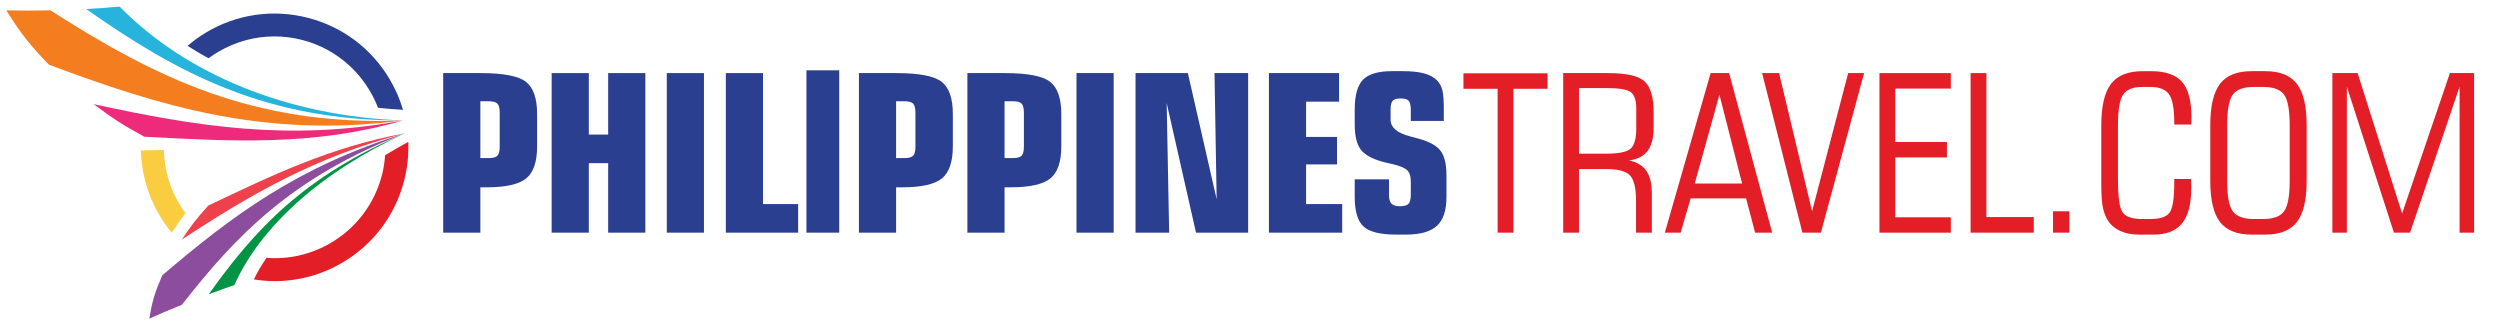
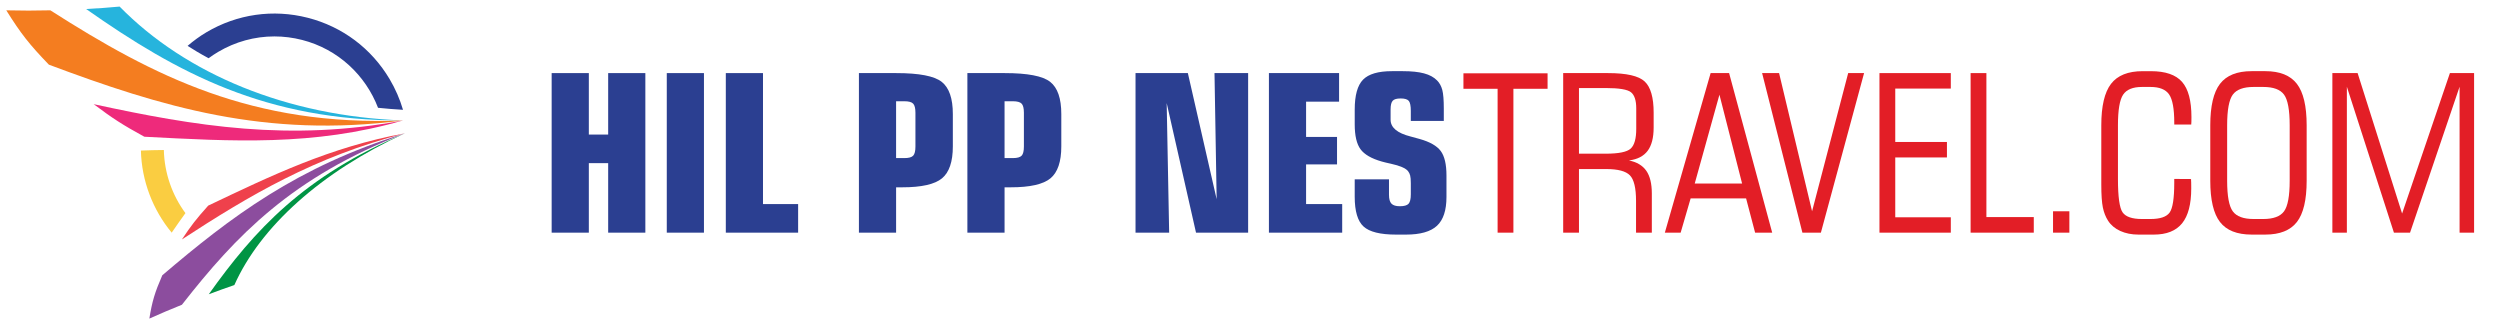
<svg xmlns="http://www.w3.org/2000/svg" id="Layer_1" data-name="Layer 1" viewBox="0 0 2800 360">
  <defs>
    <style>
      .cls-1 {
        fill: #facd41;
      }

      .cls-1, .cls-2, .cls-3, .cls-4, .cls-5, .cls-6, .cls-7, .cls-8, .cls-9 {
        stroke-width: 0px;
      }

      .cls-2 {
        fill: #26b4dd;
      }

      .cls-3 {
        fill: #2b3f91;
      }

      .cls-4 {
        fill: #e31e26;
      }

      .cls-5 {
        fill: #8c4d9e;
      }

      .cls-6 {
        fill: #ef414c;
      }

      .cls-7 {
        fill: #ee2a7b;
      }

      .cls-8 {
        fill: #f47d20;
      }

      .cls-9 {
        fill: #009444;
      }
    </style>
  </defs>
  <path class="cls-1" d="m207.68,238.71c-14.92-20.25-23.55-44.89-24.18-70.7-7.88.06-16.42.26-25.69.61.83,34.03,13.32,66.37,34.48,91.96,5.44-7.98,10.78-15.5,15.39-21.87Z" />
  <path class="cls-3" d="m233.64,65.22c3.39-2.5,6.9-4.85,10.57-7.02,19.43-11.51,41.11-17.41,63.11-17.41,10.32,0,20.72,1.3,30.98,3.92,40.5,10.36,71.15,39.69,85.1,76.03,9.06.94,18.38,1.69,27.97,2.25-3.5-11.89-8.49-23.42-14.97-34.35-20.4-34.42-52.98-58.83-91.75-68.74-38.75-9.9-79.07-4.14-113.49,16.27-7.54,4.47-14.51,9.62-21.04,15.19,5.84,3.8,13.7,8.58,23.53,13.87Z" />
-   <path class="cls-4" d="m431.31,173.83c-.52,7.29-1.58,14.62-3.46,21.94-8.22,32.14-28.46,59.15-56.99,76.07-22.16,13.13-47.25,18.85-72.41,16.96-5.39,7.86-10.17,15.91-14.12,24.15,7.82,1.24,15.66,1.93,23.47,1.93,26.54,0,52.7-7.11,76.13-21,34.42-20.4,58.83-52.99,68.74-91.76,3.66-14.31,5.16-28.84,4.6-43.19-6.21,3.36-15.19,8.39-25.96,14.91Z" />
  <path class="cls-7" d="m104.92,116.67c113.85,24.69,219.81,42.17,346.48,18.22-100.11,29.13-192.24,23.32-289.73,18.25-24.25-13.26-35.64-20.6-56.75-36.47Z" />
  <path class="cls-2" d="m96.42,10.07c102.47,71.96,201.61,125.22,354.98,124.82-129.74-4.72-243.31-51.91-317.43-127.52-14.72,1.34-22.23,1.89-37.55,2.7Z" />
  <path class="cls-8" d="m7.04,11.56c16.21,25.96,25.84,38.2,47.71,60.87,125.78,47.09,242.66,82.66,396.65,62.46-168.31,6.85-278.82-49.12-395.01-123.33-19.34.42-29.22.43-49.36,0Z" />
  <path class="cls-6" d="m233.23,230.27c70.29-33.42,136.36-65.56,220.24-80.96-101.74,26.6-174.04,69.51-249.73,118.87,10.18-15.38,16.09-23,29.48-37.92Z" />
  <path class="cls-9" d="m262.48,319.26c28.96-64.93,96.77-126.6,190.99-169.95-113.43,47.95-168.5,108.44-219.65,180.26,11.59-4.36,17.33-6.42,28.66-10.31Z" />
  <path class="cls-5" d="m203.75,341.32c60.52-77.37,123.06-142.92,249.72-192.01-120.64,37.24-194.85,93.55-271.7,159-8.43,19.36-11.36,29.12-14.49,48.51,14.73-6.56,22.03-9.66,36.46-15.5Z" />
  <g>
-     <path class="cls-3" d="m538.01,209.8v50.79h-41.64V81.87h41.88c25.59,0,42.54,3.27,50.85,9.81,8.3,6.54,12.46,18.55,12.46,36.04v36.22c0,17.17-4.05,29.1-12.15,35.8-8.1,6.7-22.95,10.05-44.53,10.05h-6.86Zm21.66-45.61v-37.91c0-4.97-.84-8.36-2.53-10.17-1.69-1.81-4.98-2.71-9.87-2.71h-9.27v63.66h9.27c4.89,0,8.18-.9,9.87-2.71,1.68-1.81,2.53-5.19,2.53-10.17Z" />
    <path class="cls-3" d="m617.85,260.58V81.87h41.64v68.84h21.66v-68.84h41.64v178.71h-41.64v-77.86h-21.66v77.86h-41.64Z" />
    <path class="cls-3" d="m788.43,260.58h-41.64V81.87h41.64v178.71Z" />
    <path class="cls-3" d="m812.91,260.58V81.87h41.64v146.7h39.35v32.01h-80.99Z" />
-     <path class="cls-3" d="m939.92,260.58h-36.71V78.74h36.71v181.84Z" />
    <path class="cls-3" d="m1003.63,209.8v50.79h-41.64V81.87h41.88c25.59,0,42.54,3.27,50.85,9.81,8.3,6.54,12.46,18.55,12.46,36.04v36.22c0,17.17-4.05,29.1-12.15,35.8-8.1,6.7-22.95,10.05-44.53,10.05h-6.86Zm21.66-45.61v-37.91c0-4.97-.84-8.36-2.53-10.17-1.69-1.81-4.98-2.71-9.87-2.71h-9.27v63.66h9.27c4.89,0,8.18-.9,9.87-2.71,1.68-1.81,2.53-5.19,2.53-10.17Z" />
    <path class="cls-3" d="m1125.11,209.8v50.79h-41.64V81.87h41.88c25.59,0,42.54,3.27,50.85,9.81,8.3,6.54,12.46,18.55,12.46,36.04v36.22c0,17.17-4.05,29.1-12.15,35.8-8.1,6.7-22.95,10.05-44.53,10.05h-6.86Zm21.66-45.61v-37.91c0-4.97-.84-8.36-2.53-10.17-1.69-1.81-4.98-2.71-9.87-2.71h-9.27v63.66h9.27c4.89,0,8.18-.9,9.87-2.71,1.68-1.81,2.53-5.19,2.53-10.17Z" />
-     <path class="cls-3" d="m1247.31,260.58h-41.64V81.87h41.64v178.71Z" />
    <path class="cls-3" d="m1271.79,260.58V81.87h58.61l32.25,141.28-2.41-141.28h37.67v178.71h-58.37l-32.85-145.14,2.77,145.14h-37.67Z" />
    <path class="cls-3" d="m1421.19,260.58V81.87h78.58v32.01h-36.95v39.47h34.66v30.81h-34.66v44.41h40.44v32.01h-82.08Z" />
    <path class="cls-3" d="m1555.67,200.89v17.33c0,4.65.92,7.94,2.77,9.87,1.84,1.93,4.97,2.89,9.39,2.89,4.81,0,8.06-.92,9.75-2.77,1.68-1.84,2.53-5.33,2.53-10.47v-12.64c0-3.85-.24-6.7-.72-8.54-.48-1.84-1.28-3.49-2.41-4.93-2.73-3.29-9.03-6.02-18.89-8.18-4.49-.96-7.98-1.81-10.47-2.53-11.55-3.29-19.5-7.88-23.83-13.78s-6.5-15.18-6.5-27.86v-16.49c0-16.05,3.11-27.24,9.33-33.58,6.22-6.34,16.99-9.51,32.31-9.51h12.28c9.63,0,17.53.82,23.71,2.47,6.18,1.65,11.03,4.27,14.56,7.88,2.81,2.81,4.77,6.38,5.9,10.71,1.12,4.33,1.68,11.27,1.68,20.82v13.84h-36.95v-11.19c0-5.61-.74-9.35-2.23-11.19-1.49-1.84-4.51-2.77-9.09-2.77s-7.4.86-8.97,2.59c-1.56,1.73-2.35,4.96-2.35,9.69v11.55c0,8.75,7.46,15,22.38,18.77,4.25,1.12,7.62,2.05,10.11,2.77,11.47,3.21,19.35,7.7,23.65,13.48,4.29,5.78,6.44,14.92,6.44,27.44v24.07c0,14.92-3.55,25.67-10.65,32.25-7.1,6.58-18.67,9.87-34.72,9.87h-11.07c-17.65,0-29.79-3.01-36.4-9.03-6.62-6.02-9.93-17.13-9.93-33.34v-19.5h38.39Z" />
  </g>
  <g>
    <path class="cls-4" d="m1677.32,260.58V99.44h-38.27v-17.33h94.23v17.33h-38.27v161.14h-17.69Z" />
    <path class="cls-4" d="m1768.45,189.34v71.24h-17.69V81.87h50.3c20.62,0,34.28,3.13,40.98,9.39,6.7,6.26,10.05,17.93,10.05,35.02v16.49c0,11.47-2.25,20.2-6.74,26.17-4.49,5.98-11.47,9.57-20.94,10.77,8.82,1.77,15.3,5.62,19.44,11.55,4.13,5.94,6.2,14.4,6.2,25.39v43.93h-17.69v-35.74c0-14.2-2.27-23.67-6.8-28.4-4.53-4.73-13.38-7.1-26.54-7.1h-30.57Zm29.84-90.74h-29.84v73.53h29.84c14.6,0,23.97-1.9,28.1-5.72,4.13-3.81,6.2-11.13,6.2-21.96v-23.11c0-8.82-1.95-14.82-5.84-17.99-3.89-3.17-13.38-4.75-28.46-4.75Z" />
    <path class="cls-4" d="m1864.63,260.58l51.27-178.71h20.7l48.26,178.71h-19.13l-10.11-38.39h-62.1l-11.19,38.39h-17.69Zm33.46-55h53.07l-25.39-99.52-27.68,99.52Z" />
    <path class="cls-4" d="m2018.69,260.58l-45.13-178.71h19.01l36.95,154.76,40.44-154.76h17.81l-48.38,178.71h-20.7Z" />
    <path class="cls-4" d="m2184.91,243.37v17.21h-79.91V81.87h79.91v17.33h-62.22v59.81h57.88v17.33h-57.88v67.03h62.22Z" />
    <path class="cls-4" d="m2207.08,260.58V81.87h17.69v161.26h53.07v17.45h-70.76Z" />
    <path class="cls-4" d="m2299.4,260.58v-23.95h18.29v23.95h-18.29Z" />
    <path class="cls-4" d="m2453.95,200.53c.08,1.2.14,2.55.18,4.03.04,1.49.06,3.63.06,6.44,0,17.65-3.41,30.69-10.23,39.11-6.82,8.42-17.37,12.64-31.65,12.64h-17.21c-7.62,0-14.4-1.34-20.34-4.03-5.94-2.69-10.51-6.52-13.72-11.49-2.73-4.25-4.67-9.19-5.84-14.8-1.16-5.61-1.75-14.24-1.75-25.87v-66.19c0-21.5,3.63-36.99,10.89-46.45,7.26-9.47,19.07-14.2,35.44-14.2h9.27c16.21,0,27.82,3.99,34.84,11.97,7.02,7.98,10.53,21.16,10.53,39.53,0,2.25-.02,3.95-.06,5.11-.04,1.16-.1,2.23-.18,3.19h-19.01v-2.17c0-15.48-1.93-26.01-5.78-31.59-3.85-5.58-10.79-8.36-20.82-8.36h-9.63c-10.19,0-17.21,2.89-21.06,8.66-3.85,5.78-5.78,17.21-5.78,34.3v60.05c0,20.06,1.75,32.55,5.24,37.49s10.69,7.4,21.6,7.4h9.63c10.75,0,17.87-2.39,21.36-7.16,3.49-4.77,5.23-15.86,5.23-33.27v-4.45l18.77.12Z" />
    <path class="cls-4" d="m2537.13,79.7c16.29,0,28.08,4.73,35.38,14.2,7.3,9.47,10.95,24.95,10.95,46.45v62.1c0,21.42-3.65,36.83-10.95,46.21-7.3,9.39-19.1,14.08-35.38,14.08h-15.28c-16.37,0-28.18-4.69-35.44-14.08-7.26-9.39-10.89-24.79-10.89-46.21v-62.1c0-21.5,3.63-36.99,10.89-46.45,7.26-9.47,19.07-14.2,35.44-14.2h15.28Zm-2.29,17.69h-10.83c-11.31,0-19.07,2.87-23.29,8.6-4.21,5.74-6.32,17.19-6.32,34.36v62.1c0,17.09,2.11,28.5,6.32,34.24,4.21,5.74,11.97,8.6,23.29,8.6h10.83c11.31,0,19.07-2.87,23.29-8.6,4.21-5.74,6.32-17.15,6.32-34.24v-62.1c0-17.17-2.11-28.62-6.32-34.36-4.21-5.74-11.97-8.6-23.29-8.6Z" />
    <path class="cls-4" d="m2612.25,260.58V81.87h28.28l49.82,157.29,53.55-157.29h27.08v178.71h-16.25V97.15l-55.48,163.43h-18.05l-52.71-163.43v163.43h-16.25Z" />
  </g>
</svg>